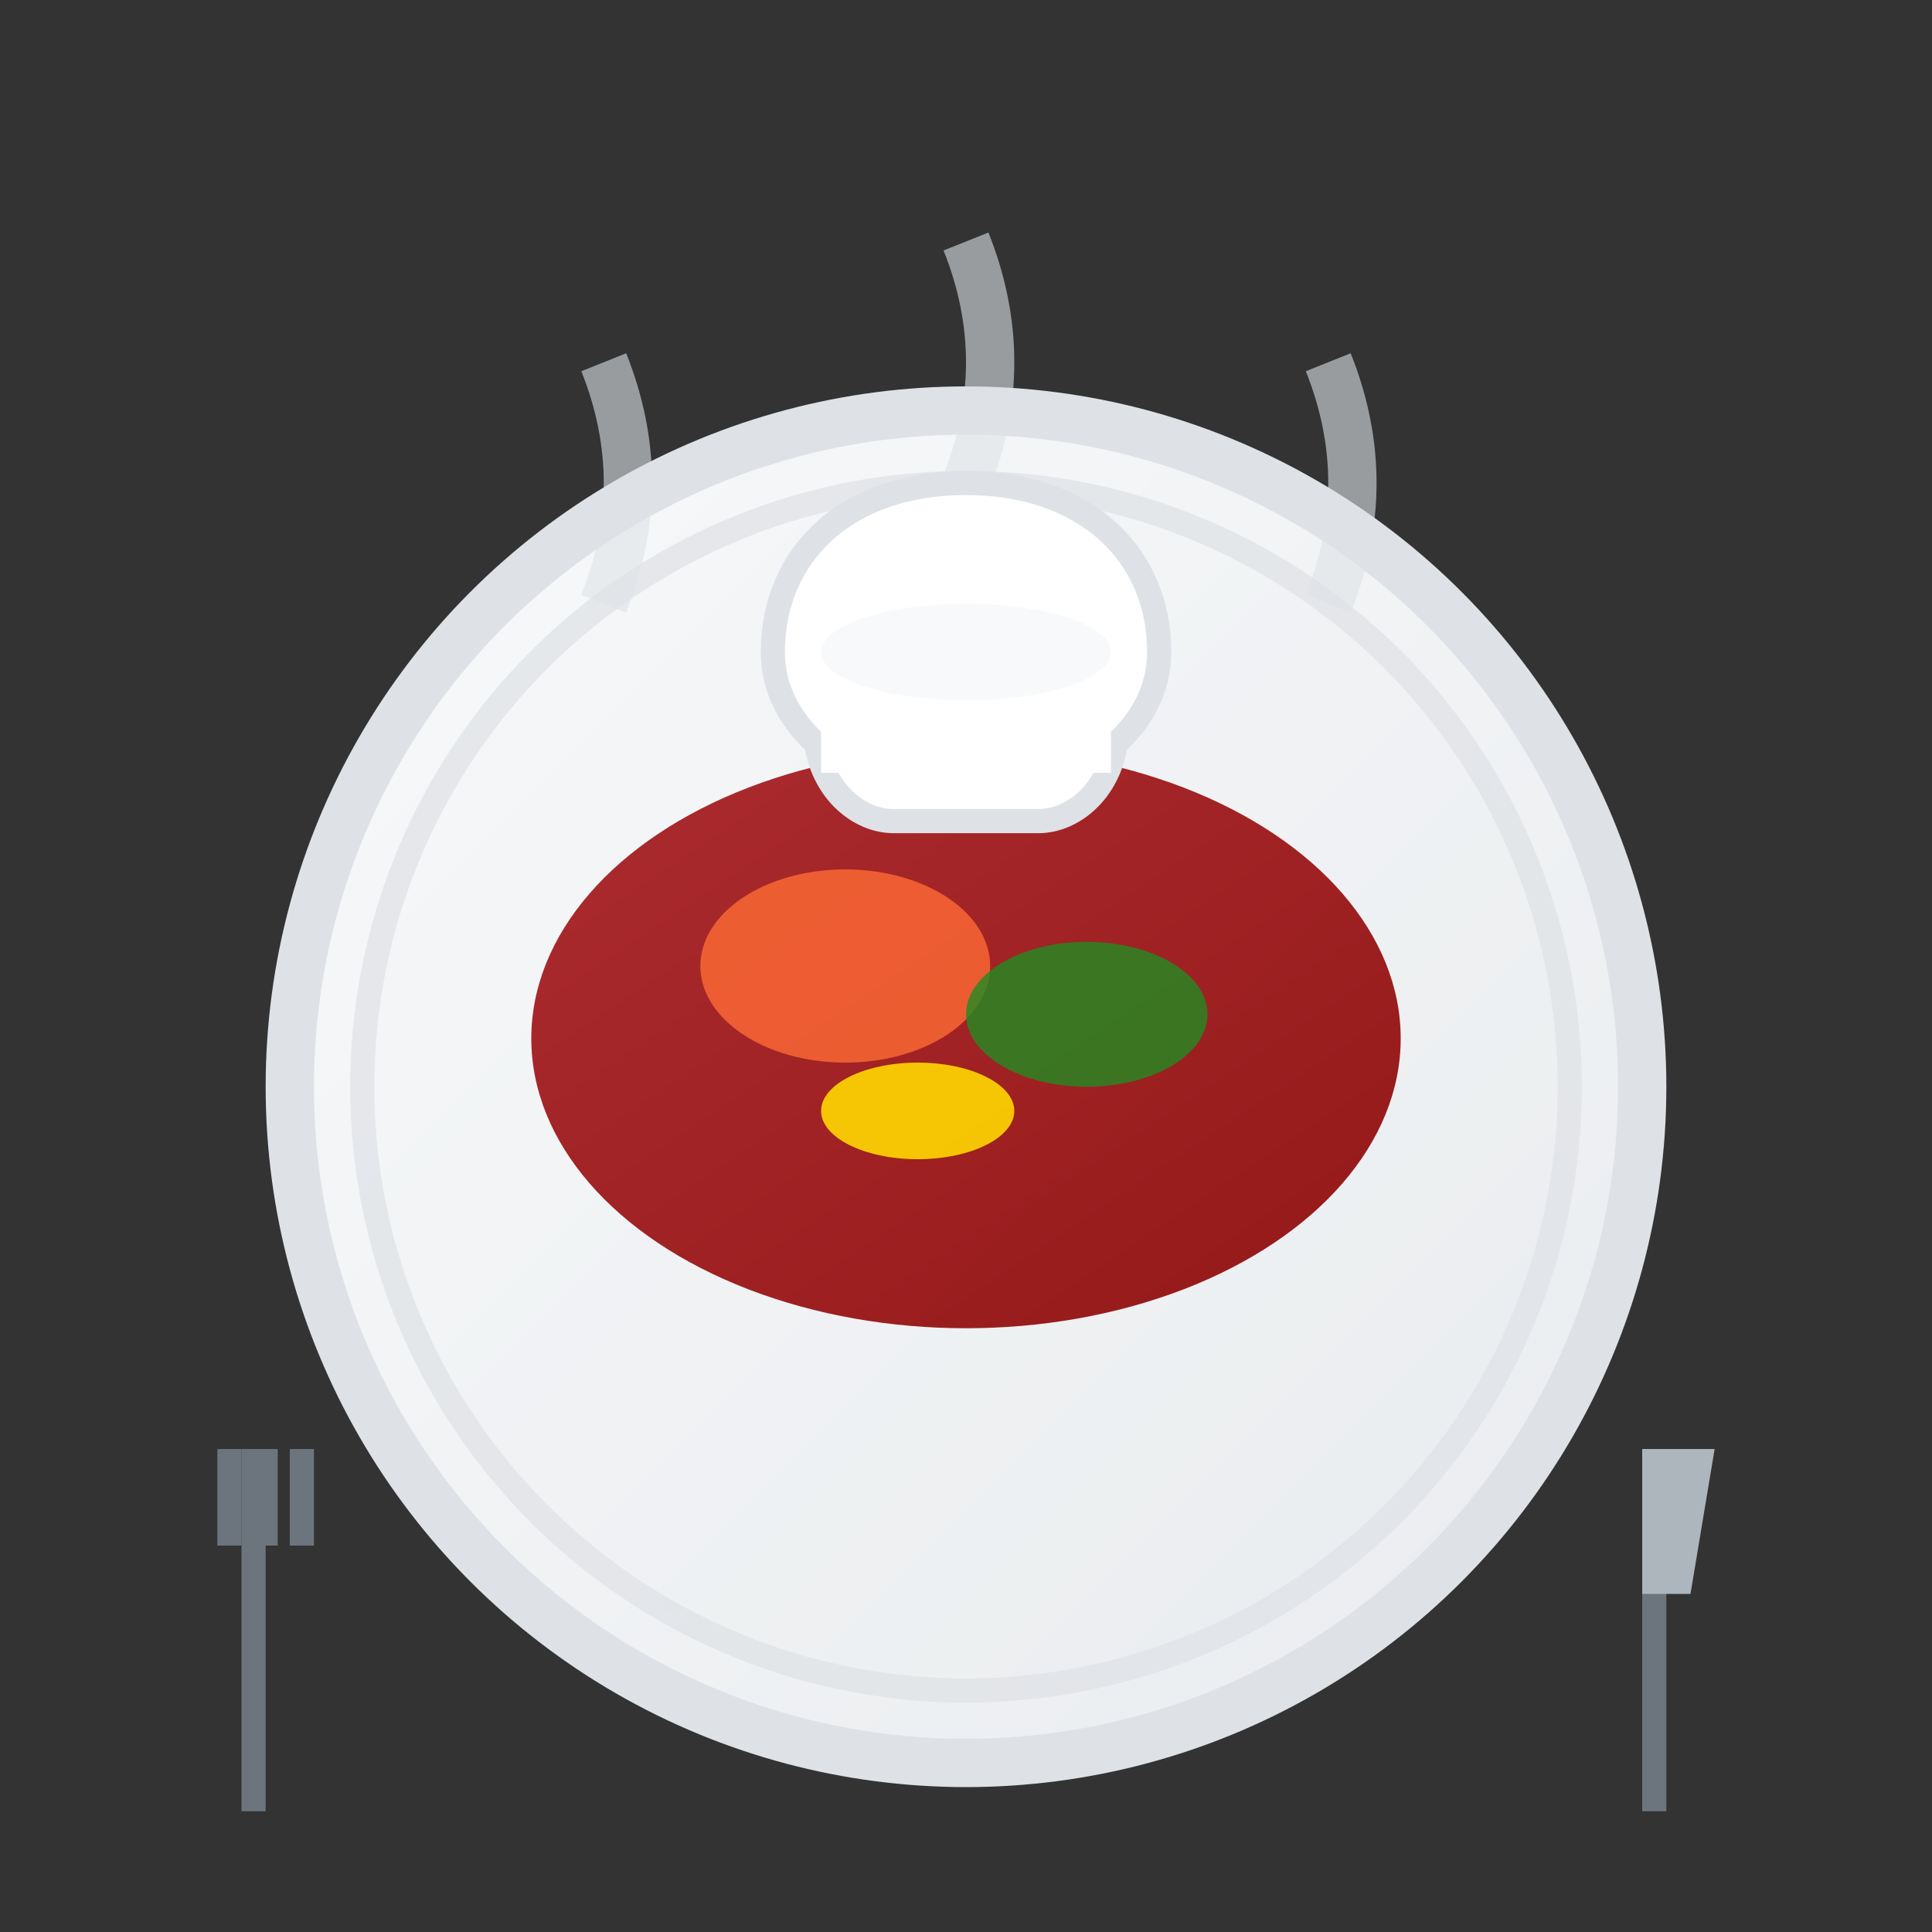
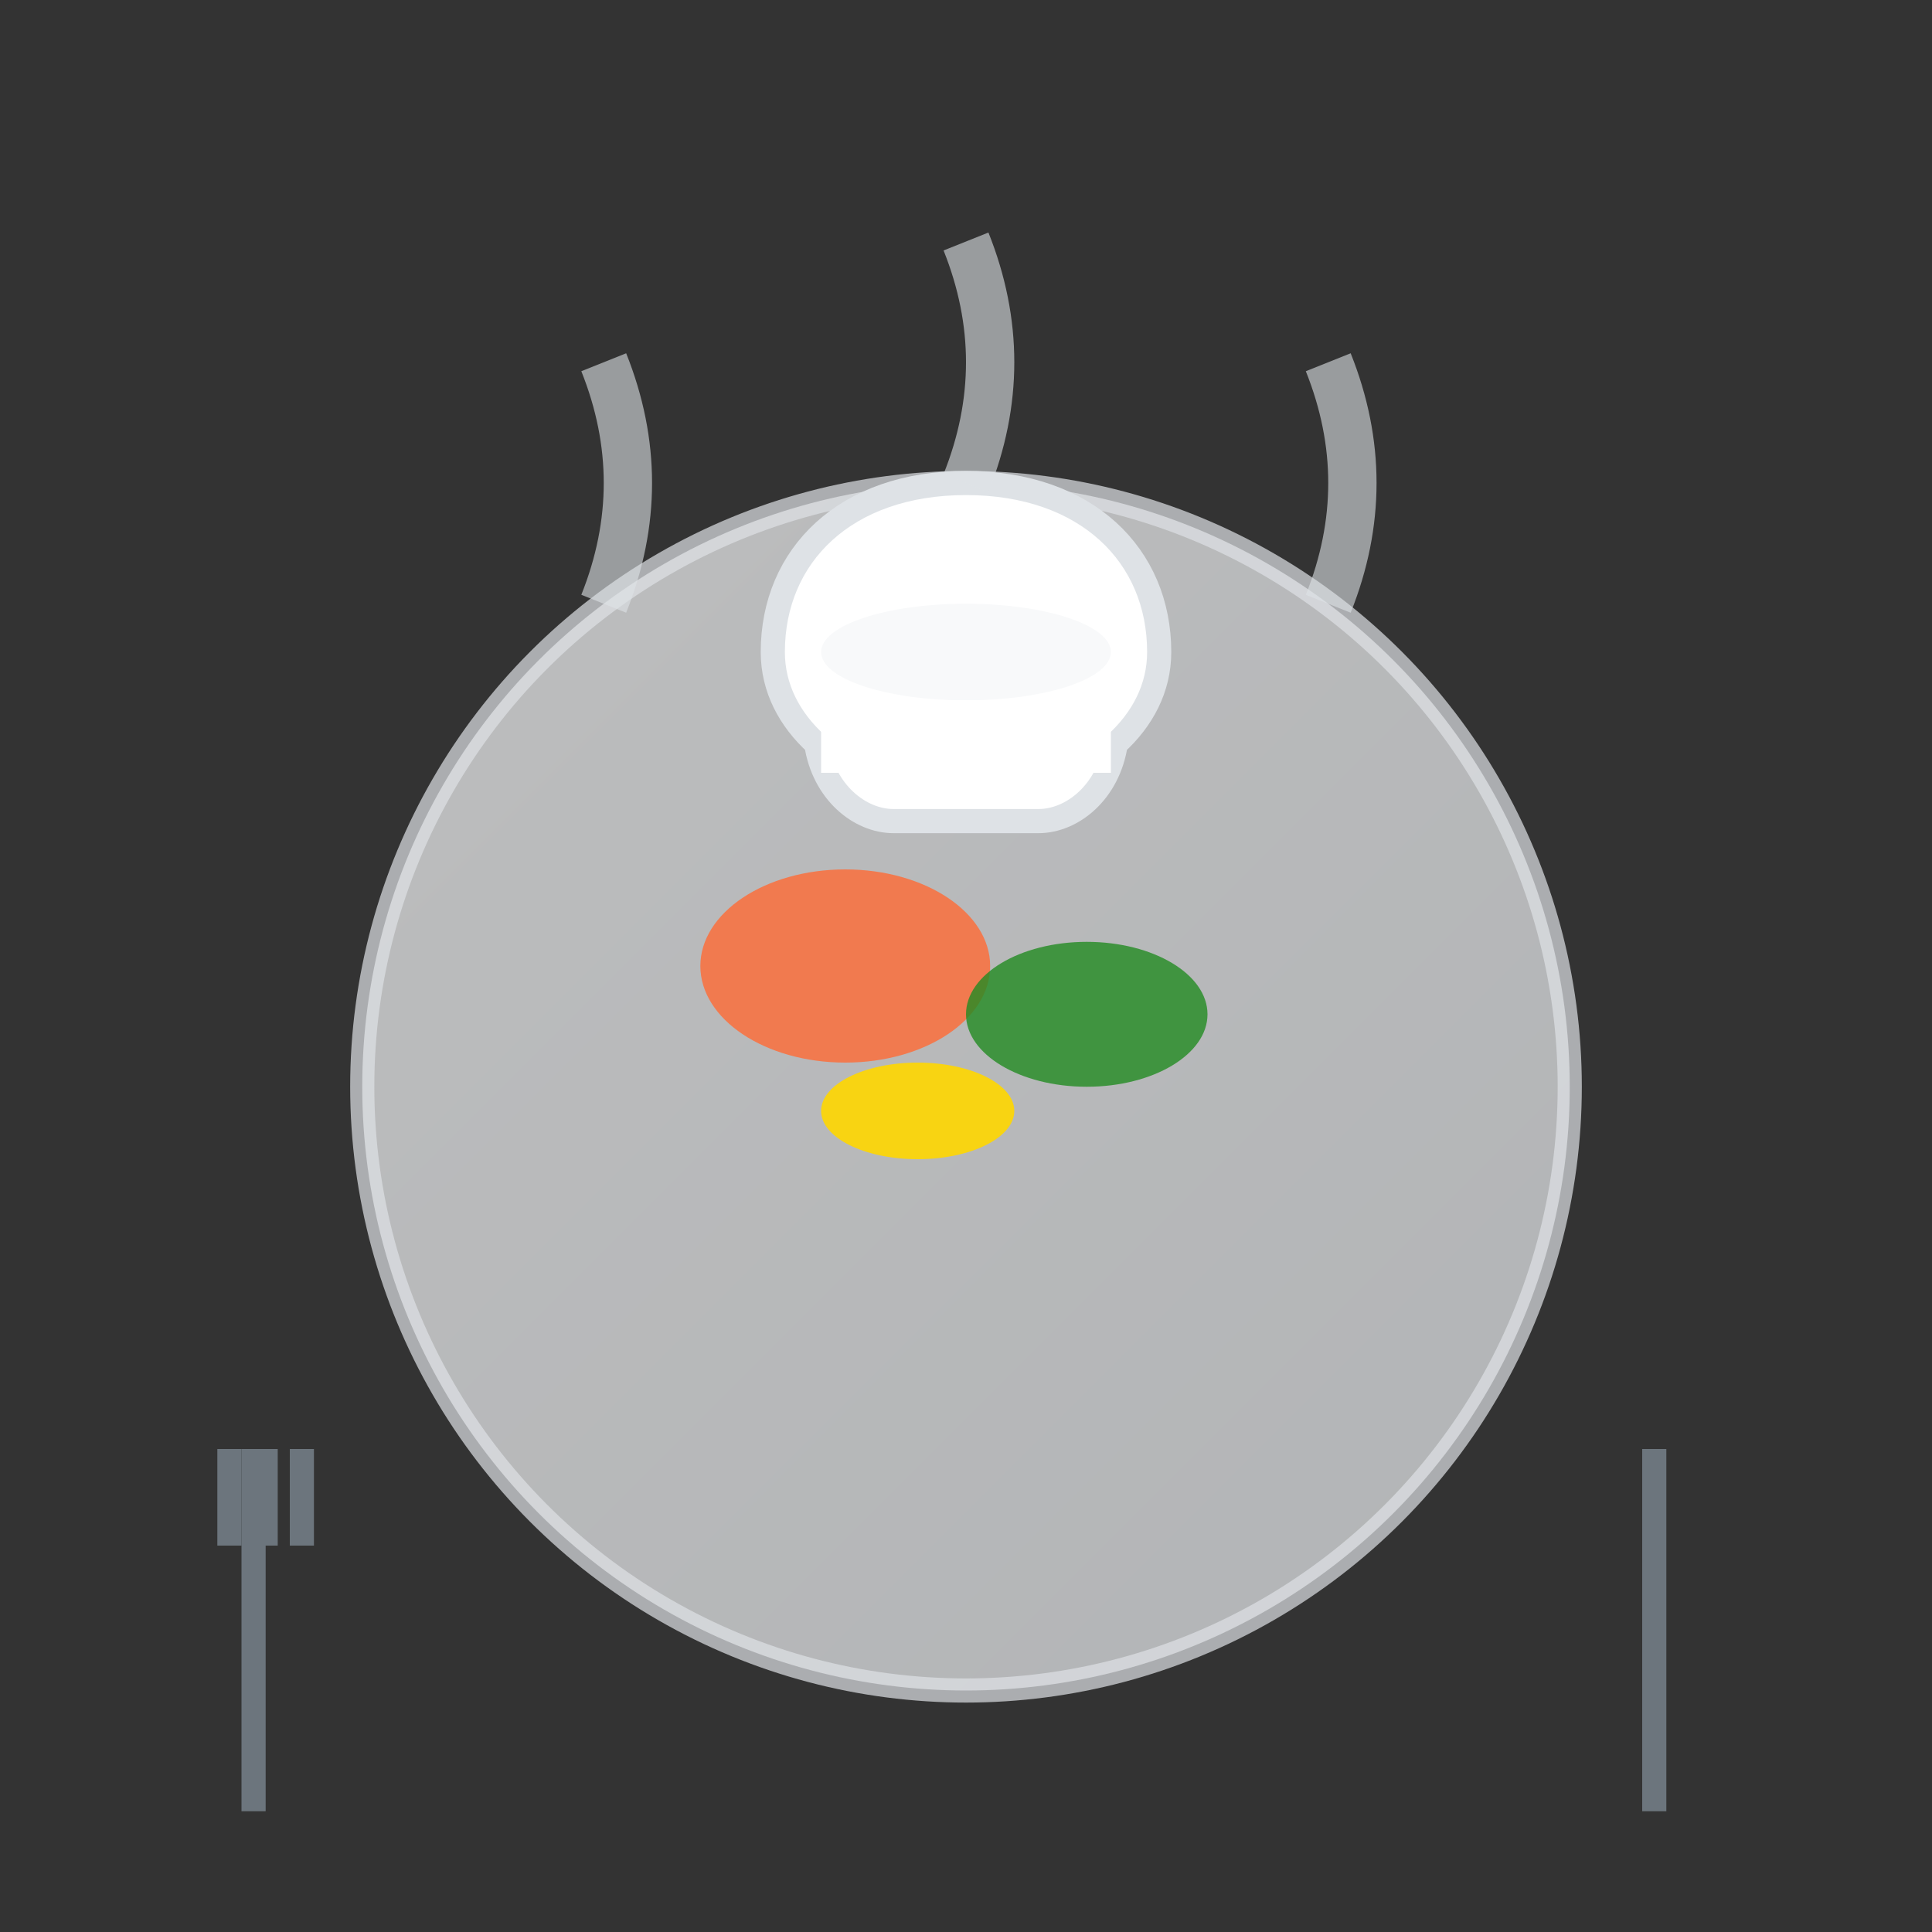
<svg xmlns="http://www.w3.org/2000/svg" viewBox="0 0 80 80" width="80" height="80">
  <rect x="0" y="0" width="80" height="80" fill="#333333" stroke="none" />
  <defs>
    <linearGradient id="plateGrad" x1="0%" y1="0%" x2="100%" y2="100%">
      <stop offset="0%" style="stop-color:#f8f9fa" />
      <stop offset="100%" style="stop-color:#e9ecef" />
    </linearGradient>
    <linearGradient id="foodGrad" x1="0%" y1="0%" x2="100%" y2="100%">
      <stop offset="0%" style="stop-color:#a4161a" />
      <stop offset="100%" style="stop-color:#8b0000" />
    </linearGradient>
  </defs>
-   <circle cx="40" cy="45" r="28" fill="url(#plateGrad)" stroke="#dee2e6" stroke-width="2" />
  <circle cx="40" cy="45" r="25" fill="url(#plateGrad)" stroke="#dee2e6" stroke-width="1" opacity="0.7" />
-   <ellipse cx="40" cy="43" rx="18" ry="12" fill="url(#foodGrad)" opacity="0.9" />
  <ellipse cx="35" cy="40" rx="6" ry="4" fill="#ff6b35" opacity="0.8" />
  <ellipse cx="45" cy="42" rx="5" ry="3" fill="#228b22" opacity="0.8" />
  <ellipse cx="38" cy="46" rx="4" ry="2" fill="#ffd700" opacity="0.9" />
  <g transform="translate(30, 5)">
    <path d="M10 15c-5 0-8 3-8 7 0 1.5 0.7 2.8 1.8 3.8 0.3 2 1.8 3.2 3.2 3.2h6c1.4 0 2.9-1.2 3.2-3.2 1.1-1 1.8-2.3 1.8-3.8 0-4-3-7-8-7z" fill="#fff" stroke="#dee2e6" stroke-width="1" />
    <ellipse cx="10" cy="22" rx="6" ry="2" fill="#f8f9fa" />
    <rect x="4" y="24" width="12" height="3" fill="#fff" />
  </g>
  <g transform="translate(10, 60)">
    <rect x="0" y="0" width="1" height="15" fill="#6c757d" />
    <rect x="-1" y="0" width="1" height="4" fill="#6c757d" />
    <rect x="0.5" y="0" width="1" height="4" fill="#6c757d" />
    <rect x="2" y="0" width="1" height="4" fill="#6c757d" />
  </g>
  <g transform="translate(68, 60)">
    <rect x="0" y="0" width="1" height="15" fill="#6c757d" />
-     <path d="M0 0h3l-1 6h-2z" fill="#adb5bd" />
  </g>
  <g opacity="0.6">
    <path d="M25 25 Q27 20 25 15" stroke="#dee2e6" stroke-width="2" fill="none" />
    <path d="M40 20 Q42 15 40 10" stroke="#dee2e6" stroke-width="2" fill="none" />
    <path d="M55 25 Q57 20 55 15" stroke="#dee2e6" stroke-width="2" fill="none" />
  </g>
</svg>